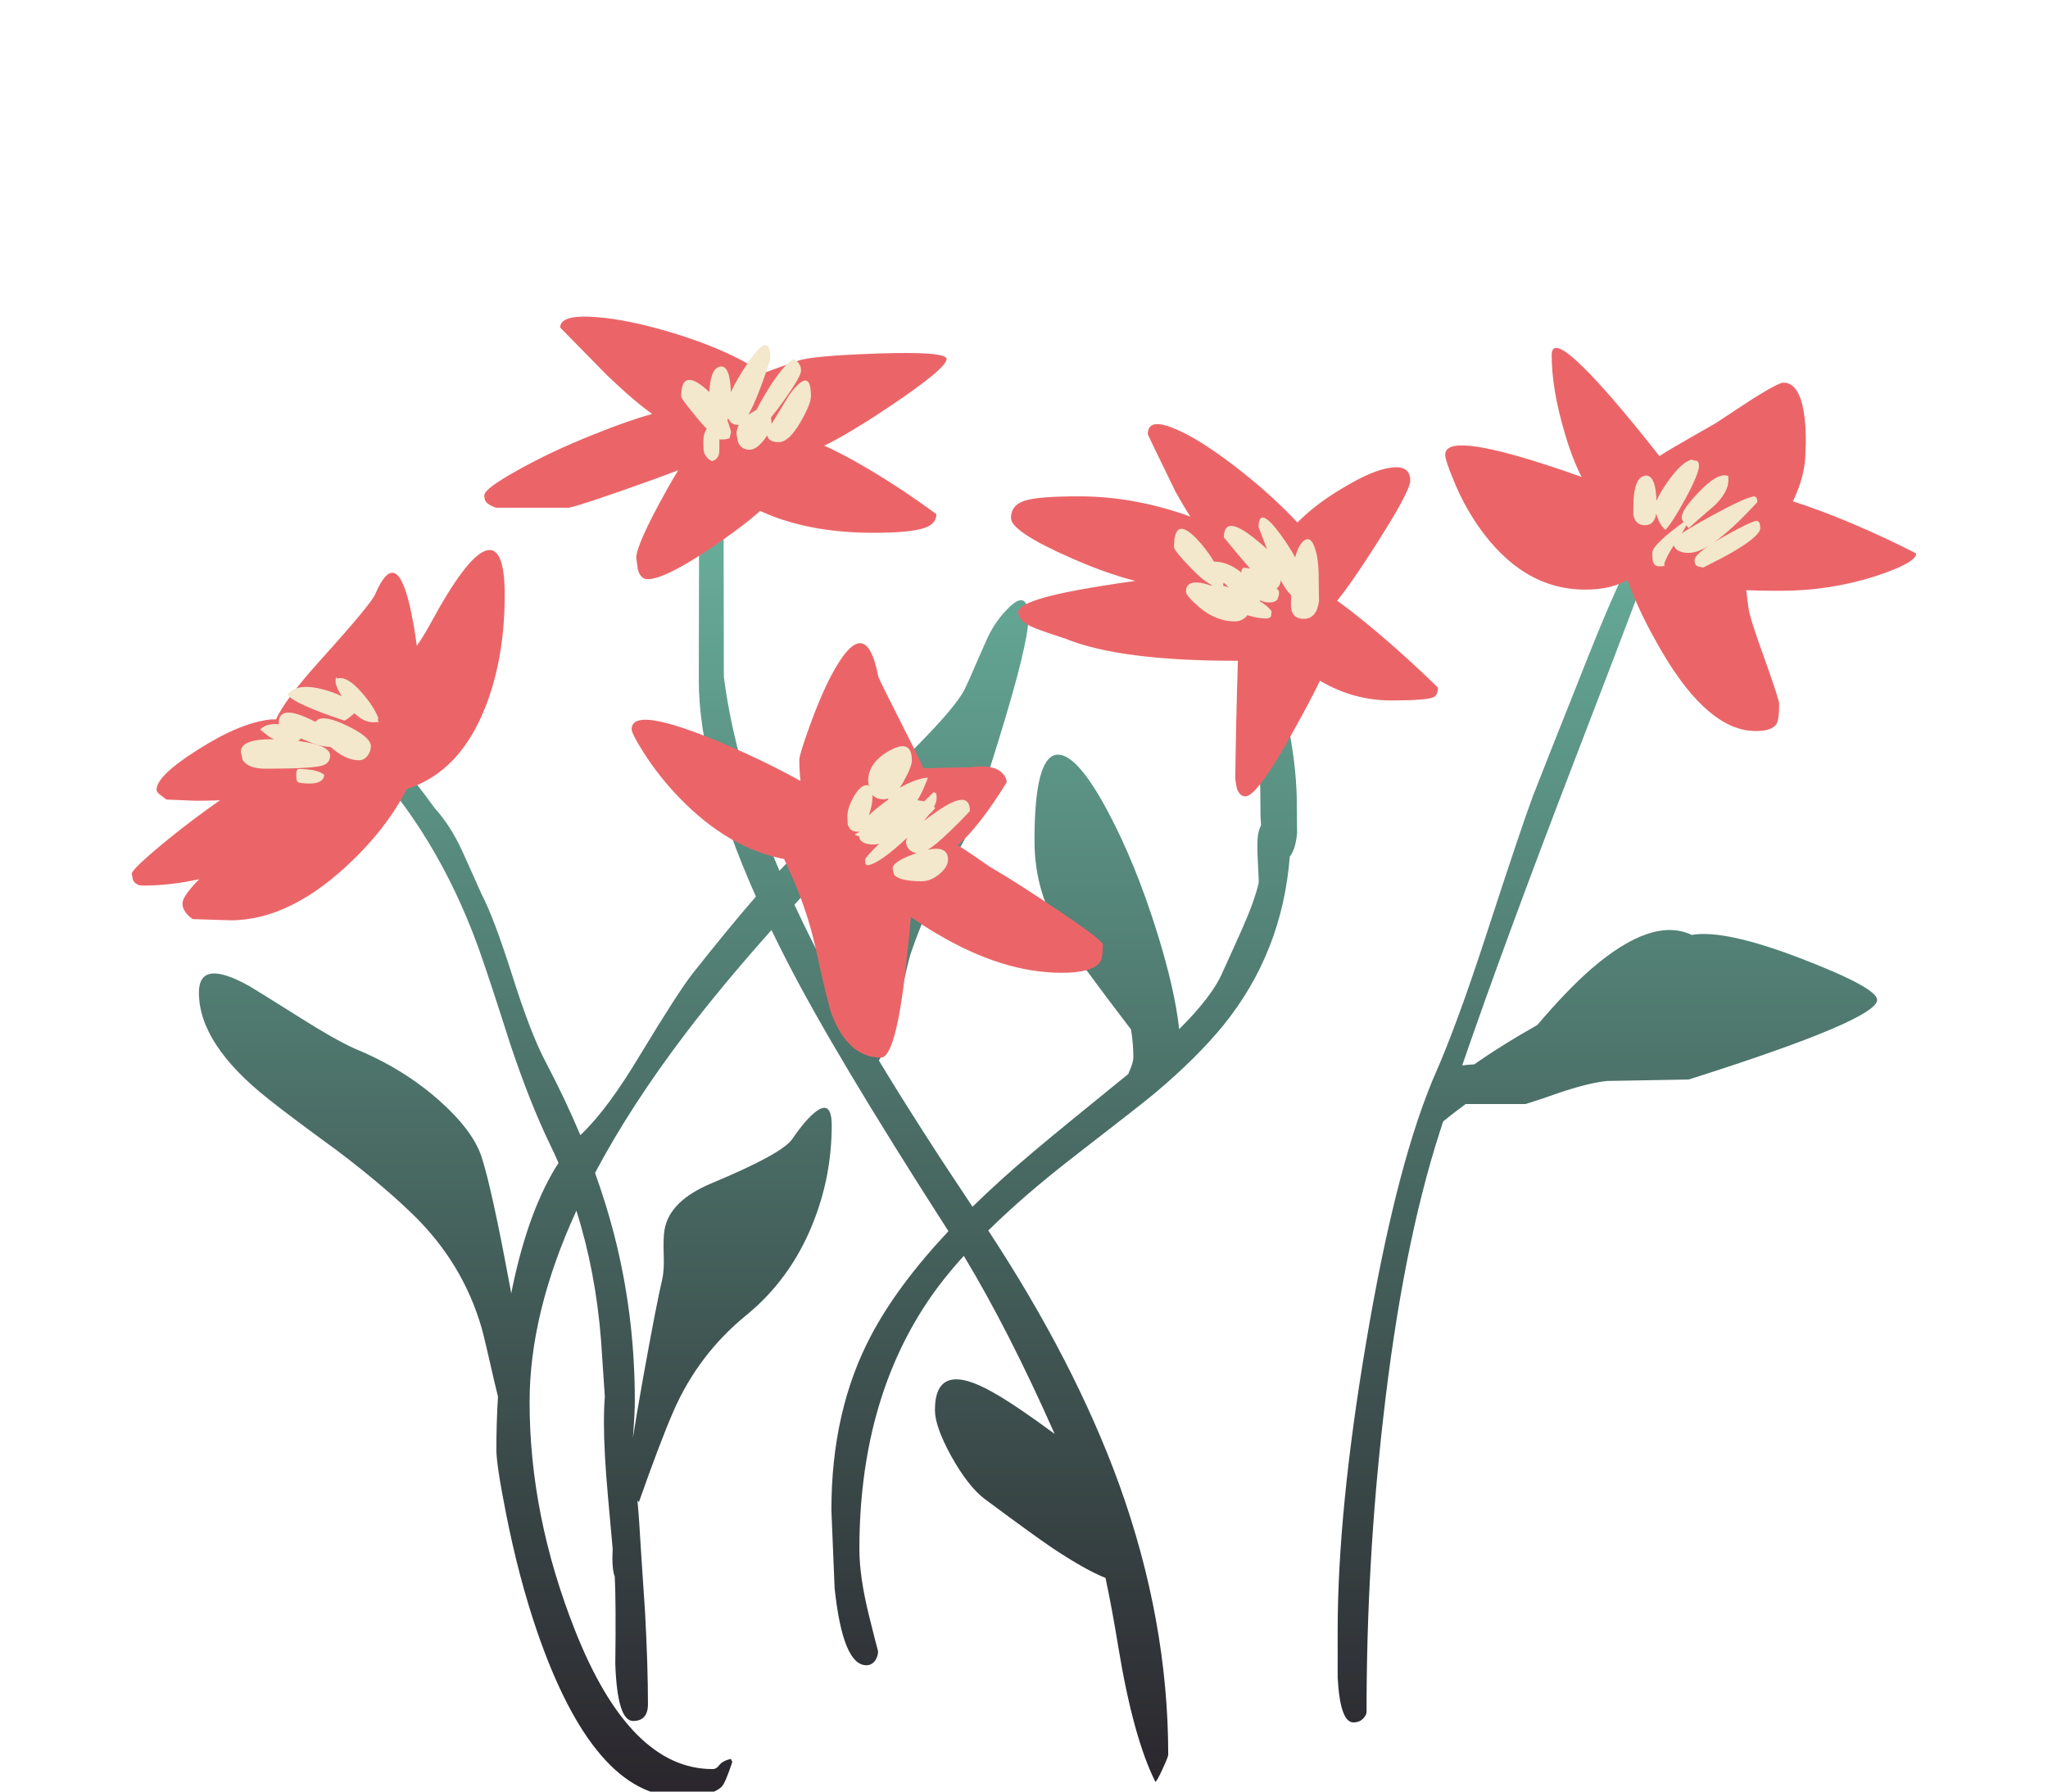
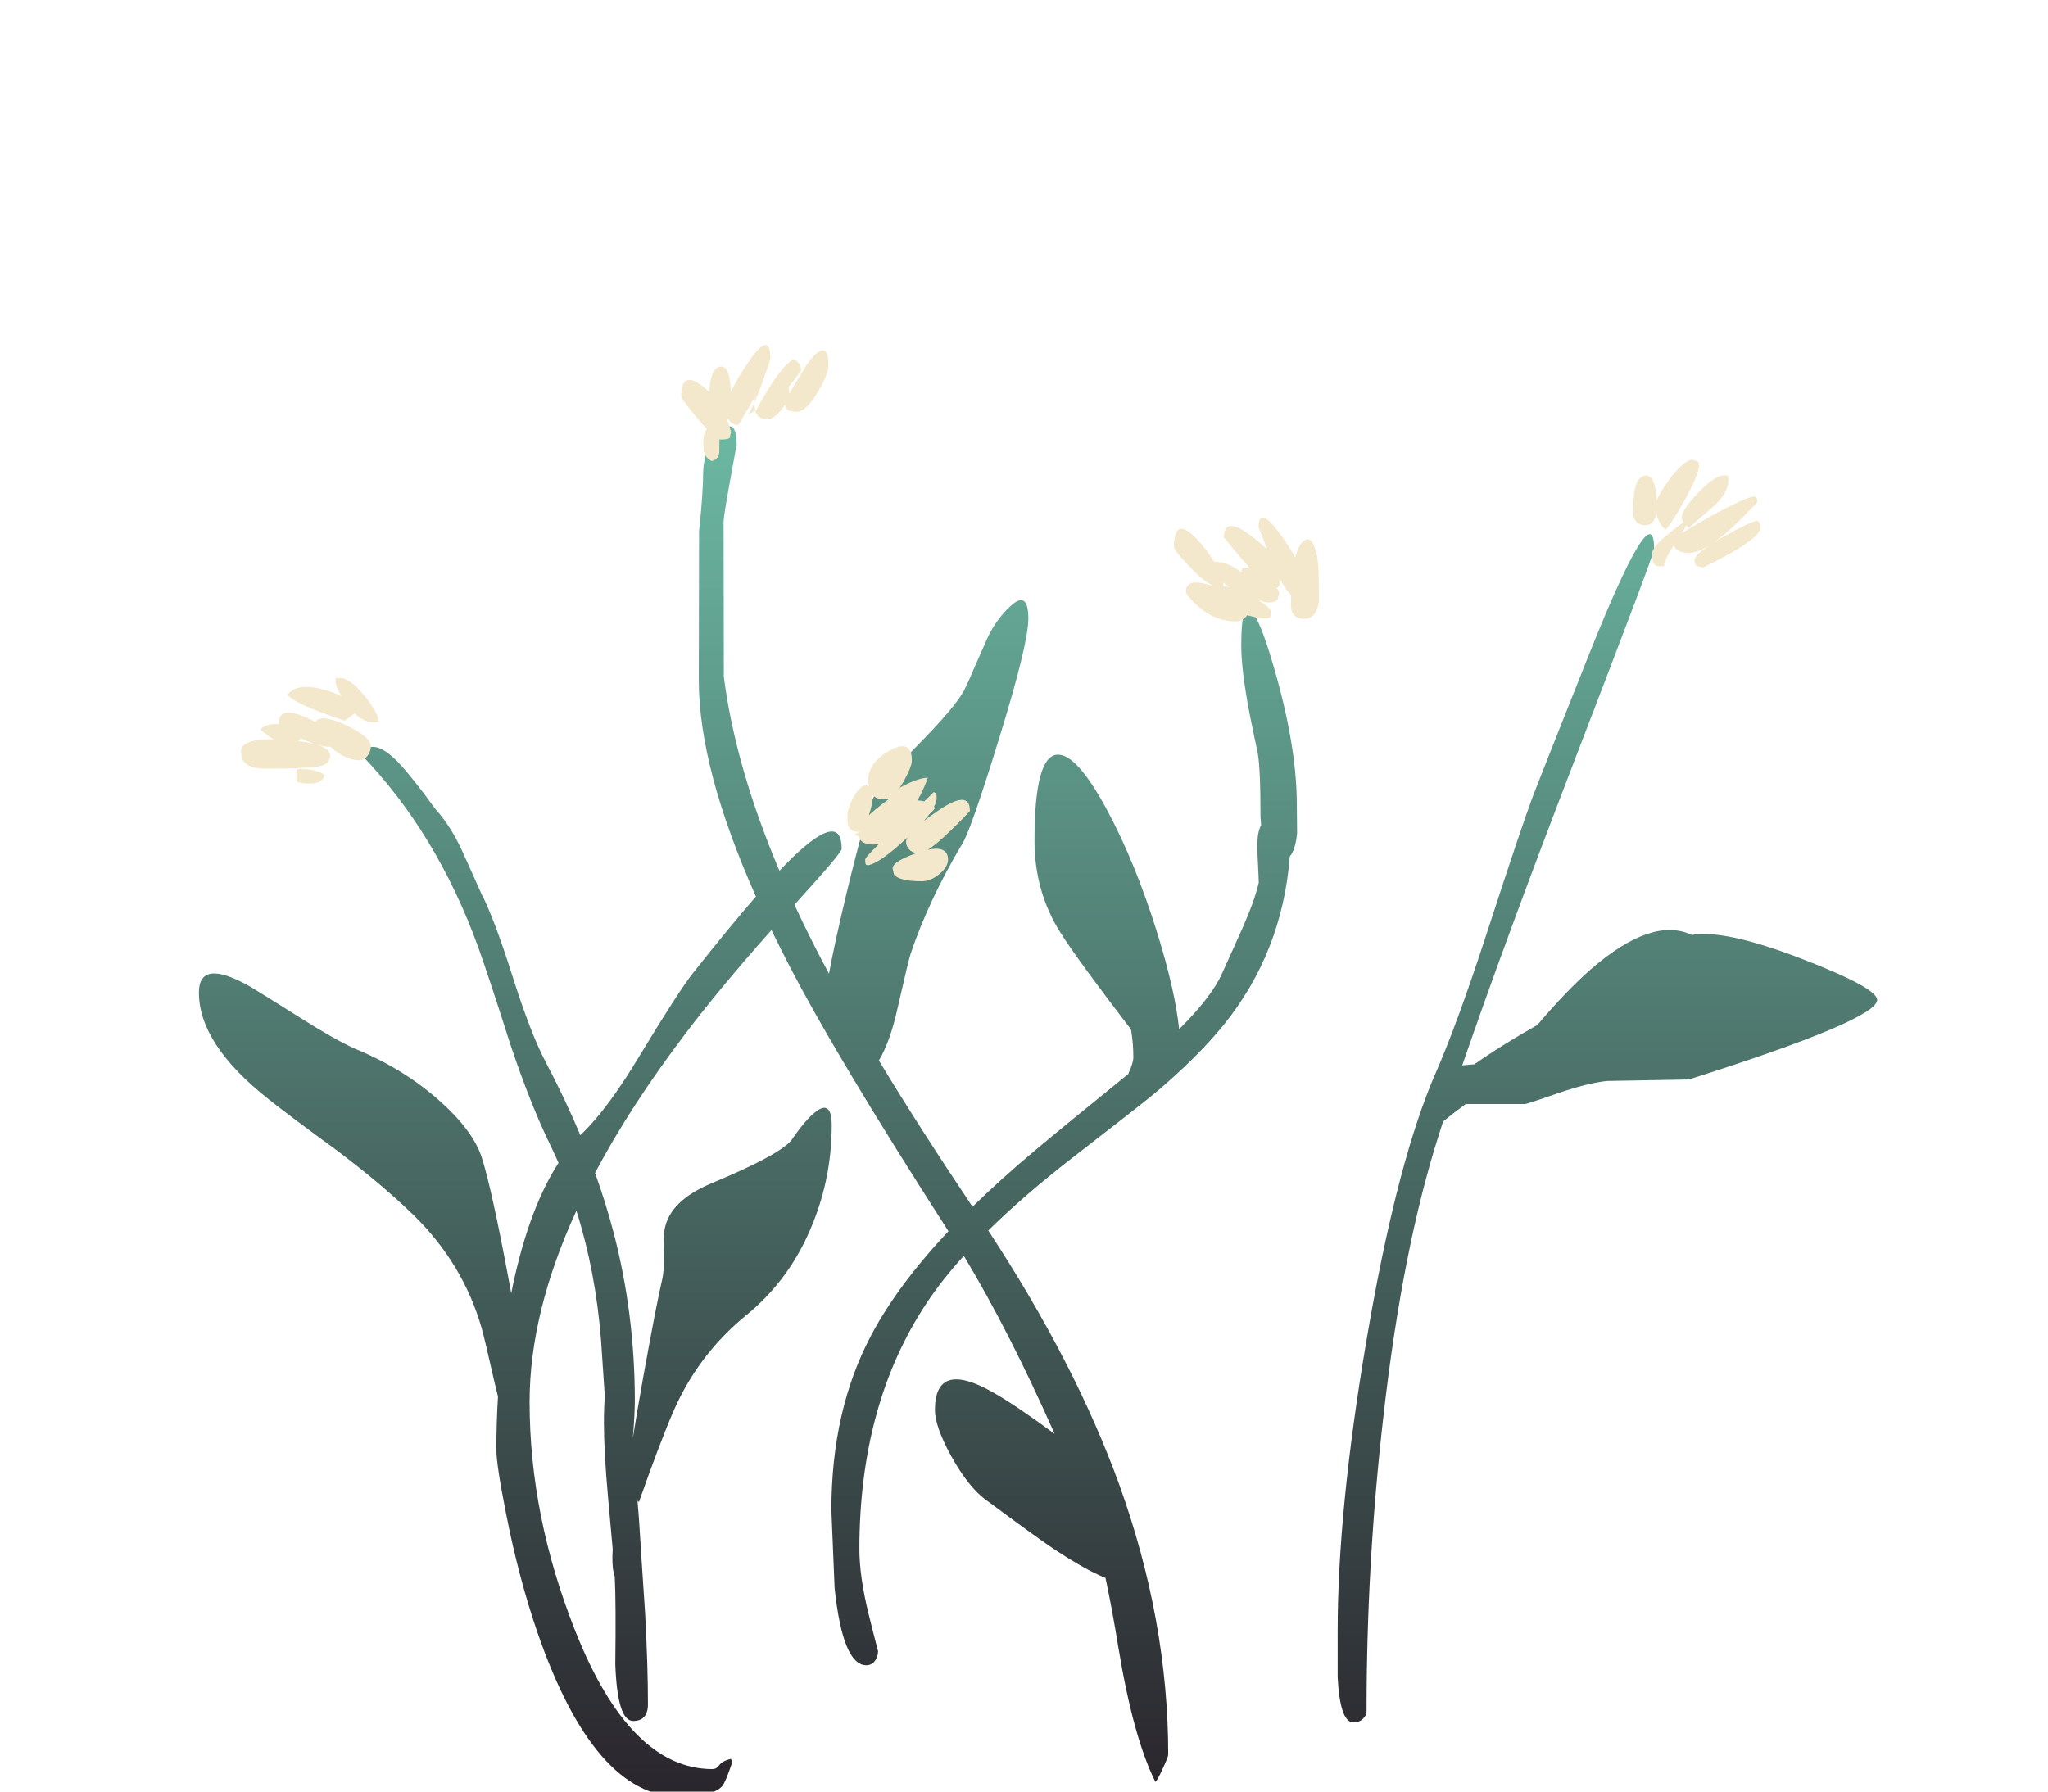
<svg xmlns="http://www.w3.org/2000/svg" version="1.1" x="0px" y="0px" width="104px" height="91px" viewBox="-6.69 -16.081 104 91" enable-background="new -6.69 -16.081 104 91" xml:space="preserve">
  <defs>
</defs>
  <linearGradient id="SVGID_1_" gradientUnits="userSpaceOnUse" x1="46.02" y1="75.181" x2="46.02" y2="5.573">
    <stop offset="0" style="stop-color:#2A252C" />
    <stop offset="1" style="stop-color:#6CB9A3" />
  </linearGradient>
  <path fill-rule="evenodd" clip-rule="evenodd" fill="url(#SVGID_1_)" d="M88.634,34.707c0,0.671-3.189,2.019-9.566,4.043  l-4.146,0.074c-0.563,0.059-1.278,0.227-2.146,0.503c-0.93,0.327-1.596,0.548-1.999,0.668h-3.037  c-0.448,0.329-0.83,0.626-1.146,0.887c-0.059,0.181-0.115,0.359-0.172,0.534c-1.264,3.919-2.222,8.767-2.872,14.542  c-0.563,4.917-0.845,9.889-0.845,14.912c0,0.101-0.05,0.204-0.147,0.312c-0.129,0.148-0.302,0.224-0.519,0.224  c-0.454,0-0.721-0.766-0.801-2.296c0-1.54,0-2.32,0-2.34c0-4.088,0.484-8.989,1.453-14.706c0.955-5.661,2.046-10.011,3.272-13.047  c0.071-0.179,0.146-0.354,0.222-0.526c0.005-0.012,0.01-0.023,0.015-0.036c0.73-1.659,1.584-3.989,2.563-6.99  c1.203-3.702,2-6.067,2.384-7.094c0.168-0.444,1.106-2.814,2.814-7.108c2.23-5.59,3.347-7.405,3.347-5.45  c0,0.157-1.333,3.696-3.999,10.619c-2.403,6.248-4.317,11.448-5.746,15.601c0.188-0.024,0.394-0.041,0.614-0.052  c0.428-0.303,0.904-0.619,1.43-0.947c0.607-0.381,1.197-0.73,1.771-1.052c1.003-1.184,1.919-2.135,2.747-2.857  c2.062-1.778,3.761-2.352,5.094-1.719c1.126-0.196,3.002,0.212,5.627,1.229C87.371,33.61,88.634,34.302,88.634,34.707z   M57.757,17.011c0.938,3.009,1.407,5.602,1.407,7.774c0,0.019,0.005,0.502,0.013,1.45c-0.052,0.563-0.175,0.957-0.369,1.186  c-0.254,3.245-1.373,6.1-3.361,8.56c-0.898,1.104-2.068,2.266-3.51,3.48c-0.514,0.425-1.857,1.476-4.027,3.154  c-1.712,1.323-3.184,2.592-4.414,3.806c2.932,4.464,5.149,8.764,6.649,12.899c1.659,4.61,2.489,9.187,2.489,13.729  c0,0.068-0.095,0.306-0.282,0.71c-0.188,0.416-0.313,0.638-0.37,0.666c-0.751-1.5-1.377-3.781-1.882-6.841  c-0.214-1.324-0.433-2.496-0.651-3.517c-0.676-0.269-1.559-0.766-2.65-1.489c-0.592-0.395-1.753-1.235-3.479-2.518  c-0.563-0.425-1.132-1.15-1.704-2.177c-0.553-1.008-0.829-1.787-0.829-2.34c0-1.719,0.982-2.02,2.948-0.903  c0.764,0.43,1.808,1.134,3.131,2.111c-1.542-3.484-3.079-6.499-4.612-9.044c-0.746,0.823-1.372,1.618-1.881,2.386  c-2.281,3.436-3.422,7.607-3.422,12.514c0,0.929,0.159,2.034,0.474,3.317c0.159,0.643,0.316,1.266,0.474,1.867  c0,0.147-0.038,0.29-0.118,0.429c-0.118,0.187-0.275,0.282-0.475,0.282c-0.799,0-1.336-1.304-1.613-3.912  c-0.108-2.624-0.164-3.947-0.164-3.967c0-3.377,0.672-6.334,2.016-8.872c0.89-1.689,2.199-3.453,3.925-5.294V46.45  c-3.87-6.021-6.611-10.607-8.22-13.758c-0.267-0.52-0.52-1.03-0.764-1.532c-1.697,1.905-3.15,3.655-4.361,5.249  c-1.861,2.451-3.394,4.813-4.598,7.086c0.364,1.015,0.679,2.02,0.939,3.015c0.723,2.764,1.082,5.618,1.082,8.56  c0,0.395-0.031,1.021-0.097,1.882c0.118-0.758,0.287-1.767,0.512-3.022c0.455-2.527,0.78-4.205,0.977-5.035  c0.069-0.297,0.095-0.72,0.074-1.273c-0.019-0.572-0.005-0.991,0.045-1.259c0.177-0.979,0.982-1.762,2.414-2.354  c2.359-0.986,3.714-1.729,4.058-2.221c0.475-0.691,0.883-1.165,1.23-1.421c0.521-0.386,0.785-0.148,0.785,0.71  c0,1.737-0.321,3.4-0.963,4.991c-0.752,1.886-1.887,3.445-3.407,4.68c-1.59,1.304-2.804,2.901-3.644,4.798  c-0.463,1.065-1.056,2.62-1.776,4.665c-0.026-0.021-0.051-0.044-0.074-0.066c0.038,0.419,0.067,0.791,0.089,1.117  c0.06,0.988,0.158,2.509,0.297,4.562c0.098,1.817,0.146,3.367,0.146,4.65c0,0.572-0.251,0.858-0.754,0.858  c-0.534,0-0.835-0.962-0.904-2.889c0.027-2.091,0.017-3.576-0.028-4.456c-0.08-0.184-0.12-0.505-0.12-0.964  c0.008-0.156,0.011-0.297,0.016-0.421c-0.055-0.623-0.134-1.498-0.237-2.629c-0.138-1.531-0.208-2.784-0.208-3.761  c0-0.564,0.016-1.015,0.046-1.349c-0.058-0.878-0.121-1.836-0.193-2.873c-0.183-2.323-0.599-4.515-1.252-6.575  c-1.584,3.451-2.376,6.689-2.376,9.715c0,3.851,0.77,7.721,2.311,11.61c1.855,4.689,4.182,7.036,6.976,7.036  c0.138,0,0.251-0.066,0.339-0.193c0.108-0.147,0.308-0.257,0.594-0.326l0.073,0.163c-0.237,0.71-0.415,1.126-0.532,1.243  c-0.347,0.346-1.057,0.519-2.134,0.519c-2.902,0-5.315-2.794-7.241-8.382c-0.632-1.846-1.16-3.851-1.584-6.013  c-0.327-1.649-0.489-2.725-0.489-3.229c0-0.913,0.026-1.813,0.082-2.702c-0.059-0.225-0.115-0.46-0.171-0.703  c-0.345-1.521-0.563-2.439-0.652-2.755c-0.632-2.203-1.791-4.128-3.48-5.776c-1.046-1.018-2.339-2.108-3.88-3.272  c-1.639-1.195-2.803-2.068-3.493-2.622c-2.342-1.855-3.512-3.652-3.512-5.391c0-1.184,0.865-1.288,2.592-0.312  c0.208,0.12,1.057,0.647,2.548,1.586c1.136,0.721,2.058,1.245,2.769,1.57c1.641,0.67,3.071,1.549,4.295,2.636  c1.126,0.998,1.843,1.95,2.148,2.857c0.346,1.066,0.813,3.193,1.406,6.383c0.034,0.19,0.069,0.376,0.104,0.556  c0.023-0.125,0.049-0.251,0.074-0.378c0.558-2.634,1.334-4.716,2.326-6.249c-0.135-0.306-0.273-0.606-0.416-0.903  c-0.682-1.403-1.357-3.105-2.028-5.109c-0.702-2.202-1.243-3.847-1.629-4.932c-1.412-3.891-3.402-7.163-5.968-9.818  c0.423-0.622,1.081-0.46,1.969,0.489c0.474,0.512,1.07,1.267,1.793,2.265c0.543,0.602,1.006,1.328,1.392,2.177  c0.217,0.476,0.543,1.199,0.978,2.178c0.415,0.789,0.938,2.177,1.569,4.162c0.622,1.964,1.184,3.42,1.689,4.368  c0.658,1.253,1.246,2.492,1.761,3.717c0.035-0.035,0.069-0.069,0.104-0.104c0.878-0.85,1.866-2.191,2.961-4.027  c1.304-2.153,2.188-3.521,2.652-4.104c1.23-1.555,2.297-2.851,3.197-3.888c-1.935-4.349-2.901-8.016-2.901-10.995l0.014-7.553  c0.14-1.333,0.207-2.326,0.207-2.978c0.021-0.869,0.311-1.564,0.874-2.088c0.554-0.522,0.829-0.286,0.829,0.711  c0-0.078-0.107,0.498-0.325,1.733c-0.227,1.224-0.34,1.944-0.34,2.16l0.013,7.851c0.391,3.043,1.331,6.326,2.823,9.849  c0.259-0.273,0.497-0.515,0.718-0.726c1.629-1.551,2.443-1.679,2.443-0.386c0,0.136-0.8,1.081-2.398,2.836  c0.301,0.656,0.623,1.32,0.963,1.991c0.244,0.487,0.509,0.99,0.791,1.512c0.168-0.936,0.461-2.282,0.881-4.043  c0.712-2.952,1.205-4.655,1.481-5.109c0.257-0.444,1.002-1.294,2.236-2.547c1.203-1.225,1.959-2.123,2.267-2.695  c0.147-0.298,0.345-0.736,0.591-1.319c0.288-0.66,0.485-1.109,0.594-1.347c0.286-0.612,0.67-1.146,1.154-1.601  c0.613-0.563,0.919-0.354,0.919,0.622c0,0.859-0.498,2.903-1.496,6.132c-0.928,3.012-1.54,4.769-1.836,5.271  c-1.154,1.937-2.04,3.817-2.651,5.643c-0.079,0.247-0.302,1.176-0.666,2.785c-0.248,1.109-0.562,1.983-0.94,2.621  c1.351,2.236,2.934,4.71,4.754,7.427c0.927-0.907,1.951-1.834,3.072-2.777c1.053-0.886,2.67-2.21,4.85-3.976  c0.002-0.017,0.004-0.034,0.009-0.052c0.156-0.336,0.236-0.598,0.236-0.785c0-0.469-0.039-0.94-0.118-1.414  c-1.826-2.386-3.015-4.017-3.569-4.896c-0.889-1.392-1.333-2.962-1.333-4.709c0-2.854,0.386-4.305,1.154-4.354  c0.663-0.04,1.512,0.907,2.549,2.844c0.957,1.786,1.807,3.875,2.547,6.264c0.593,1.916,0.958,3.529,1.096,4.836  c1.126-1.121,1.855-2.077,2.192-2.865c0.464-1.019,0.809-1.782,1.036-2.297c0.404-0.917,0.676-1.678,0.814-2.281  c0-0.127-0.015-0.482-0.045-1.064c-0.028-0.466-0.034-0.849-0.015-1.155c0.017-0.265,0.077-0.501,0.179-0.711  c-0.012-0.13-0.021-0.269-0.03-0.416c0-1.717-0.05-2.803-0.148-3.257c-0.274-1.294-0.458-2.212-0.548-2.754  c-0.187-1.097-0.281-2-0.281-2.711c0-1.383,0.147-1.979,0.443-1.793C57.036,15.059,57.362,15.766,57.757,17.011z" />
-   <path fill-rule="evenodd" clip-rule="evenodd" fill="#EB6568" d="M83.881,3.354c0.562,0,0.918,0.588,1.066,1.762  c0.069,0.583,0.083,1.176,0.044,1.777c0,0.672-0.156,1.383-0.475,2.134c-0.051,0.124-0.104,0.242-0.162,0.355  c0.459,0.145,0.968,0.321,1.526,0.533c1.578,0.602,3.158,1.308,4.738,2.117c0,0.316-0.691,0.7-2.073,1.155  c-1.551,0.494-3.154,0.741-4.814,0.741c-0.642,0-1.224-0.011-1.746-0.03c0.033,0.254,0.074,0.56,0.118,0.917  c0.04,0.327,0.315,1.196,0.829,2.607c0.485,1.362,0.727,2.112,0.727,2.251c0,0.534-0.046,0.869-0.133,1.007  c-0.148,0.248-0.5,0.371-1.053,0.371c-1.59,0-3.163-1.317-4.724-3.955c-0.774-1.306-1.372-2.544-1.799-3.716  c-0.563,0.325-1.276,0.487-2.141,0.487c-2.143,0-3.964-1.091-5.465-3.273c-0.493-0.72-0.909-1.5-1.243-2.339  c-0.268-0.643-0.401-1.058-0.401-1.244c0-0.76,1.694-0.593,5.081,0.504c0.591,0.188,1.204,0.397,1.843,0.629  c-0.313-0.609-0.598-1.347-0.851-2.214c-0.446-1.502-0.667-2.823-0.667-3.969c0-1.037,1.373,0.108,4.118,3.436  c0.449,0.549,0.902,1.112,1.354,1.688c0.194-0.127,0.418-0.266,0.674-0.415c0.554-0.326,1.274-0.74,2.163-1.244  c0.227-0.147,0.834-0.548,1.82-1.198C83.155,3.646,83.704,3.354,83.881,3.354z M63.888,7.679c0.691-0.109,1.037,0.109,1.037,0.652  c0,0.385-0.687,1.633-2.059,3.747c-0.665,1.029-1.215,1.814-1.651,2.354c0.409,0.294,0.87,0.649,1.385,1.066  c1.244,1.017,2.487,2.132,3.731,3.346c0,0.276-0.088,0.445-0.266,0.505c-0.268,0.098-0.968,0.148-2.104,0.148  c-1.264,0-2.447-0.321-3.555-0.963c-0.021-0.013-0.042-0.025-0.064-0.038c-0.304,0.627-0.726,1.429-1.268,2.407  c-1.272,2.311-2.112,3.466-2.517,3.466c-0.208,0-0.355-0.144-0.444-0.431c-0.05-0.276-0.075-0.419-0.075-0.429  c0-0.307,0.016-1.21,0.045-2.711c0.03-1.313,0.06-2.42,0.089-3.317c-0.042,0-0.089,0-0.134,0c-3.898,0-6.763-0.369-8.589-1.109  c-0.73-0.237-1.258-0.42-1.584-0.549c-0.563-0.227-0.845-0.497-0.845-0.813c0-0.435,1.388-0.875,4.161-1.319  c0.612-0.1,1.207-0.188,1.785-0.266c-0.964-0.244-2.011-0.614-3.147-1.111c-2.112-0.918-3.17-1.614-3.17-2.088  c0-0.444,0.248-0.74,0.741-0.889c0.464-0.139,1.373-0.207,2.725-0.207c1.857,0,3.732,0.34,5.628,1.021l0.015,0.009  c-0.235-0.362-0.487-0.786-0.755-1.267c-0.938-1.927-1.407-2.898-1.407-2.919c0-0.572,0.454-0.666,1.364-0.28  c0.798,0.325,1.807,0.952,3.02,1.881c1.155,0.889,2.157,1.777,3.007,2.666c0.071,0.073,0.14,0.145,0.207,0.215  c0.056-0.056,0.115-0.112,0.178-0.171c0.631-0.603,1.388-1.155,2.265-1.659C62.545,8.085,63.296,7.769,63.888,7.679z M35.165,6.554  c0.45,0.204,0.955,0.46,1.519,0.771c1.391,0.78,2.784,1.684,4.176,2.71c0,0.326-0.196,0.558-0.592,0.695  c-0.475,0.168-1.339,0.252-2.593,0.252c-2.003,0-3.751-0.297-5.243-0.888c-0.179-0.072-0.353-0.147-0.519-0.223  c-0.425,0.377-0.919,0.766-1.479,1.17c-2.123,1.53-3.535,2.296-4.235,2.296c-0.248,0-0.415-0.173-0.504-0.519  c-0.05-0.356-0.074-0.544-0.074-0.563c0-0.443,0.498-1.564,1.496-3.36c0.219-0.398,0.43-0.762,0.636-1.09  c-0.365,0.139-0.77,0.291-1.214,0.452c-2.389,0.858-3.835,1.343-4.339,1.451h-3.702c-0.257-0.088-0.43-0.192-0.518-0.312  c-0.051-0.077-0.076-0.187-0.076-0.325c0-0.217,0.569-0.643,1.704-1.273c1.126-0.633,2.395-1.229,3.806-1.793  c1.174-0.475,2.178-0.829,3.015-1.064c-0.577-0.399-1.341-1.051-2.288-1.956l-2.384-2.429c0-0.444,0.597-0.622,1.792-0.533  c1.104,0.078,2.424,0.351,3.953,0.814c1.58,0.484,2.893,1.031,3.938,1.645c0.235,0.134,0.444,0.264,0.63,0.393  c0.366-0.141,0.95-0.351,1.756-0.629c0.444-0.168,1.792-0.292,4.042-0.37c2.341-0.079,3.511,0.013,3.511,0.28  c0,0.316-0.988,1.136-2.963,2.458C37.044,5.529,35.961,6.175,35.165,6.554z M39.631,21.749c0.216,0.43,0.409,0.83,0.577,1.198  c0.626-0.023,1.436-0.042,2.429-0.06c0.739-0.108,1.264-0.008,1.569,0.298c0.147,0.147,0.222,0.306,0.222,0.474  c-0.942,1.526-1.771,2.59-2.487,3.185c0.507,0.321,1.039,0.683,1.6,1.081c1.047,0.61,2.234,1.372,3.569,2.28  c1.47,0.986,2.205,1.55,2.205,1.688c0,0.474-0.053,0.779-0.162,0.918c-0.276,0.346-0.917,0.519-1.926,0.519  c-2.014,0-4.136-0.667-6.367-2c-0.471-0.275-0.901-0.557-1.296-0.844c-0.06,0.727-0.143,1.555-0.244,2.487  c-0.346,3.11-0.771,4.665-1.274,4.665c-1.096,0-1.925-0.72-2.487-2.162c-0.149-0.396-0.43-1.55-0.844-3.466  c-0.287-1.274-0.721-2.551-1.304-3.836c-0.106-0.231-0.2-0.438-0.282-0.621c-1.893-0.367-3.658-1.399-5.302-3.096  c-0.69-0.711-1.298-1.475-1.821-2.294c-0.414-0.653-0.621-1.053-0.621-1.2c0-0.928,1.916-0.528,5.746,1.2  c1.034,0.472,1.978,0.946,2.828,1.421c-0.04-0.384-0.059-0.738-0.059-1.067c0-0.167,0.162-0.705,0.488-1.613  c0.375-1.057,0.755-1.95,1.139-2.681c1.167-2.202,1.961-2.178,2.386,0.074C37.952,18.416,38.524,19.565,39.631,21.749z M18.94,14.15  c0,2.094-0.32,3.97-0.961,5.628c-0.868,2.242-2.21,3.649-4.029,4.222c-0.129,0.292-0.327,0.643-0.592,1.051  c-0.543,0.839-1.221,1.658-2.029,2.459c-2.133,2.102-4.235,3.154-6.309,3.154l-1.926-0.061c-0.346-0.245-0.518-0.513-0.518-0.8  c0-0.244,0.284-0.654,0.852-1.228c-0.971,0.216-1.922,0.325-2.851,0.325c-0.259,0-0.431-0.099-0.52-0.297  C0.019,28.408,0,28.304,0,28.295c0-0.158,0.642-0.762,1.925-1.808c0.854-0.69,1.706-1.328,2.555-1.919  c-0.385,0.016-0.797,0.023-1.236,0.023l-1.48-0.06c-0.228-0.178-0.347-0.266-0.357-0.266c-0.098-0.089-0.147-0.168-0.147-0.237  c0-0.474,0.708-1.154,2.118-2.043c1.442-0.919,2.682-1.427,3.718-1.527h0.229c0.293-0.657,1.035-1.649,2.229-2.977  c1.737-1.924,2.676-3.055,2.814-3.391c0.74-1.718,1.352-1.386,1.835,0.992c0.106,0.511,0.198,1.059,0.273,1.645  c0.267-0.393,0.5-0.777,0.704-1.156c1.226-2.26,2.162-3.489,2.813-3.688C18.624,11.697,18.94,12.453,18.94,14.15z" />
-   <path fill-rule="evenodd" clip-rule="evenodd" fill="#F3E8CC" d="M82.638,10.447c0.039,0.051,0.06,0.148,0.06,0.298  c0,0.256-0.45,0.651-1.35,1.185c-0.375,0.218-0.888,0.489-1.54,0.814c-0.147-0.02-0.251-0.044-0.311-0.074  c-0.089-0.04-0.134-0.139-0.134-0.296c0-0.169,0.237-0.41,0.712-0.727c-0.396,0.237-0.731,0.356-1.008,0.356  c-0.306,0-0.527-0.074-0.666-0.223c-0.044-0.048-0.076-0.1-0.097-0.156c-0.264,0.403-0.428,0.727-0.495,0.972  c0.098,0.059,0.023,0.088-0.223,0.088c-0.168,0-0.277-0.068-0.326-0.207c-0.031-0.079-0.045-0.237-0.045-0.474  c0-0.272,0.529-0.794,1.585-1.563c-0.06-0.091-0.089-0.173-0.089-0.244c0-0.257,0.292-0.687,0.874-1.288  c0.613-0.643,1.086-0.919,1.422-0.829h0.045c0.019,0,0.029,0.073,0.029,0.221c0,0.405-0.231,0.835-0.696,1.288  c-0.602,0.514-1.042,0.898-1.318,1.156c-0.046-0.052-0.088-0.098-0.126-0.141c-0.061,0.124-0.136,0.259-0.229,0.406  c0.309-0.209,0.777-0.485,1.407-0.829c1.215-0.671,1.976-1.021,2.28-1.051l0.074,0.044c0.05,0.021,0.074,0.104,0.074,0.252  c-0.867,0.943-1.607,1.63-2.222,2.059c0.162-0.104,0.345-0.213,0.549-0.327c0.967-0.541,1.529-0.803,1.688-0.783  C82.563,10.384,82.588,10.409,82.638,10.447z M60.053,11.677c0.147,0.367,0.222,0.909,0.222,1.631c0,0.098,0.005,0.479,0.015,1.14  c-0.078,0.601-0.335,0.903-0.771,0.903c-0.295,0-0.492-0.114-0.591-0.34c-0.04-0.099-0.06-0.232-0.06-0.4  c0-0.164,0.002-0.321,0.007-0.475c-0.153-0.121-0.331-0.37-0.532-0.747c-0.003,0.047-0.006,0.079-0.008,0.095  c-0.03,0.147-0.094,0.252-0.192,0.313c0.04,0.052,0.08,0.104,0.118,0.161c0,0.14-0.01,0.228-0.029,0.268  c-0.03,0.039-0.045,0.089-0.045,0.146l-0.104,0.075c-0.079,0.05-0.192,0.073-0.342,0.073c-0.146,0-0.287-0.036-0.429-0.109v0.006  c-0.01,0.013-0.019,0.024-0.029,0.038c0.301,0.183,0.503,0.357,0.607,0.525c-0.021,0.049-0.03,0.124-0.03,0.222  c-0.031,0.09-0.119,0.133-0.266,0.133c-0.244,0-0.563-0.057-0.949-0.169c-0.036,0.064-0.092,0.121-0.163,0.169  c-0.139,0.101-0.285,0.149-0.444,0.149c-0.651,0-1.263-0.242-1.836-0.727c-0.444-0.386-0.666-0.646-0.666-0.784  c0-0.494,0.425-0.598,1.273-0.312c0.021-0.006,0.04-0.011,0.061-0.014c-0.293-0.134-0.658-0.431-1.098-0.89  c-0.563-0.582-0.844-0.934-0.844-1.051c0-1.058,0.371-1.21,1.11-0.46c0.366,0.382,0.672,0.783,0.919,1.2  c0.479,0.001,0.943,0.186,1.392,0.555c0.003-0.086,0.007-0.133,0.016-0.14c0.019-0.021,0.04-0.056,0.059-0.104  c0.124,0.002,0.248,0.017,0.37,0.044c-0.361-0.408-0.805-0.937-1.333-1.584c0-0.771,0.484-0.779,1.452-0.029  c0.291,0.228,0.538,0.436,0.74,0.622l-0.43-1.111c0-0.77,0.376-0.641,1.126,0.386c0.308,0.426,0.551,0.809,0.733,1.147  c0.116-0.458,0.281-0.752,0.496-0.882C59.767,11.233,59.925,11.342,60.053,11.677z M79.468,7.324  c0.079,0.029,0.118,0.118,0.118,0.267c0,0.257-0.231,0.813-0.694,1.673c-0.446,0.81-0.781,1.332-1.009,1.569  c-0.178-0.148-0.315-0.364-0.415-0.651c-0.021-0.063-0.038-0.122-0.052-0.178c-0.063,0.396-0.254,0.592-0.569,0.592  c-0.325,0-0.524-0.172-0.592-0.518V9.663c0-0.996,0.197-1.524,0.592-1.583c0.356-0.054,0.552,0.372,0.583,1.281  c0.098-0.255,0.293-0.588,0.586-1c0.465-0.651,0.865-1.019,1.2-1.097C79.275,7.295,79.357,7.313,79.468,7.324z M55.432,13.662  l-0.007,0.015c0.088,0.019,0.181,0.043,0.282,0.075c-0.038-0.034-0.074-0.069-0.113-0.104c-0.052-0.05-0.101-0.097-0.147-0.142  C55.427,13.553,55.423,13.604,55.432,13.662z M39.187,23.63c-0.064,0.109-0.129,0.211-0.193,0.303  c0.073-0.042,0.152-0.084,0.236-0.126c0.514-0.256,0.915-0.385,1.2-0.385c-0.129,0.345-0.257,0.642-0.386,0.889  c-0.049,0.097-0.101,0.183-0.154,0.258c0.128,0.009,0.246,0.025,0.354,0.052c0.23-0.22,0.391-0.377,0.481-0.473  c0.03,0.03,0.064,0.044,0.104,0.044c0.03,0.03,0.045,0.119,0.045,0.267c0,0.125-0.045,0.271-0.133,0.437  c0.021,0.023,0.039,0.046,0.059,0.068c-0.095,0.119-0.195,0.227-0.303,0.318c-0.081,0.104-0.172,0.215-0.273,0.332  c0.207-0.159,0.448-0.332,0.725-0.518c1.076-0.741,1.614-0.736,1.614,0.015c-0.315,0.346-0.661,0.695-1.037,1.051  c-0.449,0.438-0.813,0.743-1.096,0.918c0.681-0.145,1.022,0.025,1.022,0.505c0,0.236-0.143,0.479-0.43,0.724  c-0.297,0.248-0.598,0.372-0.904,0.372c-0.74,0-1.208-0.109-1.406-0.327c-0.049-0.206-0.074-0.314-0.074-0.325  c0-0.237,0.405-0.497,1.214-0.777c-0.162-0.023-0.296-0.095-0.399-0.215c-0.088-0.118-0.133-0.231-0.133-0.34  c0-0.07,0.022-0.148,0.066-0.237c-0.936,0.879-1.604,1.348-2.006,1.407c-0.05-0.011-0.079-0.02-0.09-0.03  c-0.029-0.02-0.046-0.103-0.046-0.251c0-0.08,0.241-0.352,0.72-0.814c-0.099,0.029-0.195,0.043-0.289,0.043  c-0.396,0-0.637-0.109-0.726-0.325c-0.001-0.031-0.003-0.061-0.007-0.088c-0.121-0.03-0.197-0.063-0.229-0.105  c0.075-0.033,0.148-0.07,0.222-0.11c0.002-0.013,0.002-0.025,0-0.036c-0.024,0.01-0.049,0.014-0.073,0.014  c-0.266,0-0.435-0.128-0.505-0.385c-0.01-0.257-0.015-0.395-0.015-0.415c0-0.266,0.104-0.586,0.312-0.962  c0.237-0.426,0.479-0.627,0.727-0.607c0.02,0.026,0.039,0.052,0.059,0.074c-0.031-0.172-0.046-0.268-0.046-0.281  c0-0.631,0.371-1.149,1.112-1.556c0.74-0.404,1.11-0.231,1.11,0.519C39.615,22.755,39.474,23.114,39.187,23.63z M38.415,24.532  c0-0.014,0-0.028,0-0.043v-0.017c-0.074,0.03-0.148,0.046-0.223,0.046c-0.248,0-0.441-0.074-0.576-0.223c0,0.033,0,0.067,0,0.104  c0,0.27-0.062,0.581-0.186,0.933c0.221-0.212,0.515-0.454,0.883-0.726C38.347,24.579,38.382,24.556,38.415,24.532z M33.988,2.747  c0,0.198-0.296,0.711-0.89,1.541c-0.241,0.338-0.454,0.617-0.637,0.837c0.018,0.095,0.026,0.208,0.029,0.334  c0.183-0.306,0.479-0.795,0.89-1.468c0.74-1.007,1.11-0.992,1.11,0.045c0,0.267-0.173,0.701-0.519,1.304  c-0.396,0.69-0.765,1.036-1.11,1.036c-0.306,0-0.494-0.084-0.563-0.251c-0.009-0.02-0.018-0.051-0.021-0.098  c-0.041,0.063-0.089,0.13-0.142,0.201c-0.268,0.355-0.519,0.532-0.756,0.532c-0.286,0-0.484-0.128-0.591-0.385  c-0.051-0.258-0.076-0.395-0.076-0.415c0-0.161,0.041-0.319,0.119-0.467C30.817,5.5,30.804,5.502,30.79,5.502  c-0.245,0-0.413-0.116-0.505-0.348c-0.013,0.04-0.023,0.079-0.037,0.118c0.071,0.187,0.133,0.38,0.186,0.586l-0.075,0.311  c-0.059,0.049-0.212,0.074-0.457,0.074c-0.021,0-0.039-0.004-0.061-0.008c0,0.044,0,0.091,0,0.141c0,0.336-0.004,0.528-0.016,0.578  c-0.038,0.207-0.162,0.335-0.368,0.386c-0.208-0.101-0.341-0.258-0.401-0.476c-0.02-0.08-0.029-0.24-0.029-0.488  c0-0.315,0.061-0.538,0.178-0.666c-0.137-0.142-0.289-0.314-0.459-0.519c-0.563-0.672-0.844-1.052-0.844-1.141  c0-0.898,0.359-1.071,1.08-0.519c0.123,0.095,0.239,0.196,0.35,0.305c0.035-0.812,0.22-1.243,0.554-1.297  c0.33-0.053,0.51,0.378,0.54,1.297c0.186-0.417,0.483-0.927,0.896-1.533c0.74-1.096,1.11-1.146,1.11-0.148  c-0.438,1.36-0.814,2.307-1.125,2.837c0.09-0.063,0.188-0.126,0.296-0.186c0.037-0.021,0.074-0.038,0.112-0.052  c0.121-0.241,0.292-0.546,0.511-0.911c0.563-0.929,1.021-1.485,1.377-1.674C33.86,2.279,33.988,2.472,33.988,2.747z M6.517,20.978  c0.2-0.22,0.524-0.312,0.969-0.273c-0.014-0.022-0.021-0.045-0.021-0.066c0-0.573,0.44-0.676,1.316-0.312  c0.2,0.084,0.384,0.171,0.549,0.26c0.176-0.267,0.63-0.239,1.363,0.081c0.967,0.434,1.451,0.819,1.451,1.156  c0,0.166-0.055,0.325-0.163,0.474c-0.117,0.157-0.266,0.237-0.444,0.237c-0.457,0-0.94-0.229-1.451-0.682c-0.011,0-0.021,0-0.029,0  c-0.369,0-0.862-0.146-1.481-0.438c-0.016,0.042-0.03,0.069-0.044,0.082c-0.022,0.022-0.048,0.042-0.081,0.059  c1.079,0.136,1.622,0.382,1.622,0.741c0,0.266-0.145,0.439-0.432,0.518c-0.402,0.1-1.352,0.148-2.842,0.148  c-0.593,0-0.982-0.148-1.17-0.445l-0.089-0.414c0-0.443,0.563-0.654,1.688-0.637c-0.085-0.037-0.168-0.081-0.251-0.133  C6.698,21.116,6.546,20.997,6.517,20.978z M9.817,18.964c0.335,0.092,0.616,0.201,0.846,0.326c-0.208-0.344-0.311-0.59-0.311-0.741  c0-0.157,0.014-0.23,0.043-0.222c0.01,0.009,0.021,0.03,0.029,0.06c0.326-0.108,0.741,0.123,1.245,0.696  c0.414,0.474,0.696,0.902,0.845,1.288L12.5,20.533c0.098,0.05,0.023,0.074-0.224,0.074c-0.33,0-0.65-0.151-0.963-0.459  c-0.299,0.247-0.471,0.371-0.518,0.371c-1.718-0.573-2.681-1.012-2.887-1.319C8.234,18.776,8.87,18.697,9.817,18.964z M9.019,23.718  c-0.158,0-0.301-0.01-0.431-0.029l-0.162-0.045c0-0.01-0.009-0.029-0.03-0.059c-0.028-0.039-0.043-0.134-0.043-0.282  c0-0.138,0.005-0.212,0.015-0.222c0.02-0.02,0.04-0.054,0.059-0.104c0.662,0,1.11,0.099,1.347,0.296  C9.754,23.569,9.503,23.718,9.019,23.718z" />
+   <path fill-rule="evenodd" clip-rule="evenodd" fill="#F3E8CC" d="M82.638,10.447c0.039,0.051,0.06,0.148,0.06,0.298  c0,0.256-0.45,0.651-1.35,1.185c-0.375,0.218-0.888,0.489-1.54,0.814c-0.147-0.02-0.251-0.044-0.311-0.074  c-0.089-0.04-0.134-0.139-0.134-0.296c0-0.169,0.237-0.41,0.712-0.727c-0.396,0.237-0.731,0.356-1.008,0.356  c-0.306,0-0.527-0.074-0.666-0.223c-0.044-0.048-0.076-0.1-0.097-0.156c-0.264,0.403-0.428,0.727-0.495,0.972  c0.098,0.059,0.023,0.088-0.223,0.088c-0.168,0-0.277-0.068-0.326-0.207c-0.031-0.079-0.045-0.237-0.045-0.474  c0-0.272,0.529-0.794,1.585-1.563c-0.06-0.091-0.089-0.173-0.089-0.244c0-0.257,0.292-0.687,0.874-1.288  c0.613-0.643,1.086-0.919,1.422-0.829h0.045c0.019,0,0.029,0.073,0.029,0.221c0,0.405-0.231,0.835-0.696,1.288  c-0.602,0.514-1.042,0.898-1.318,1.156c-0.046-0.052-0.088-0.098-0.126-0.141c-0.061,0.124-0.136,0.259-0.229,0.406  c0.309-0.209,0.777-0.485,1.407-0.829c1.215-0.671,1.976-1.021,2.28-1.051l0.074,0.044c0.05,0.021,0.074,0.104,0.074,0.252  c-0.867,0.943-1.607,1.63-2.222,2.059c0.162-0.104,0.345-0.213,0.549-0.327c0.967-0.541,1.529-0.803,1.688-0.783  C82.563,10.384,82.588,10.409,82.638,10.447z M60.053,11.677c0.147,0.367,0.222,0.909,0.222,1.631c0,0.098,0.005,0.479,0.015,1.14  c-0.078,0.601-0.335,0.903-0.771,0.903c-0.295,0-0.492-0.114-0.591-0.34c-0.04-0.099-0.06-0.232-0.06-0.4  c0-0.164,0.002-0.321,0.007-0.475c-0.153-0.121-0.331-0.37-0.532-0.747c-0.003,0.047-0.006,0.079-0.008,0.095  c-0.03,0.147-0.094,0.252-0.192,0.313c0.04,0.052,0.08,0.104,0.118,0.161c0,0.14-0.01,0.228-0.029,0.268  c-0.03,0.039-0.045,0.089-0.045,0.146l-0.104,0.075c-0.079,0.05-0.192,0.073-0.342,0.073c-0.146,0-0.287-0.036-0.429-0.109v0.006  c-0.01,0.013-0.019,0.024-0.029,0.038c0.301,0.183,0.503,0.357,0.607,0.525c-0.021,0.049-0.03,0.124-0.03,0.222  c-0.031,0.09-0.119,0.133-0.266,0.133c-0.244,0-0.563-0.057-0.949-0.169c-0.036,0.064-0.092,0.121-0.163,0.169  c-0.139,0.101-0.285,0.149-0.444,0.149c-0.651,0-1.263-0.242-1.836-0.727c-0.444-0.386-0.666-0.646-0.666-0.784  c0-0.494,0.425-0.598,1.273-0.312c0.021-0.006,0.04-0.011,0.061-0.014c-0.293-0.134-0.658-0.431-1.098-0.89  c-0.563-0.582-0.844-0.934-0.844-1.051c0-1.058,0.371-1.21,1.11-0.46c0.366,0.382,0.672,0.783,0.919,1.2  c0.479,0.001,0.943,0.186,1.392,0.555c0.003-0.086,0.007-0.133,0.016-0.14c0.019-0.021,0.04-0.056,0.059-0.104  c0.124,0.002,0.248,0.017,0.37,0.044c-0.361-0.408-0.805-0.937-1.333-1.584c0-0.771,0.484-0.779,1.452-0.029  c0.291,0.228,0.538,0.436,0.74,0.622l-0.43-1.111c0-0.77,0.376-0.641,1.126,0.386c0.308,0.426,0.551,0.809,0.733,1.147  c0.116-0.458,0.281-0.752,0.496-0.882C59.767,11.233,59.925,11.342,60.053,11.677z M79.468,7.324  c0.079,0.029,0.118,0.118,0.118,0.267c0,0.257-0.231,0.813-0.694,1.673c-0.446,0.81-0.781,1.332-1.009,1.569  c-0.178-0.148-0.315-0.364-0.415-0.651c-0.021-0.063-0.038-0.122-0.052-0.178c-0.063,0.396-0.254,0.592-0.569,0.592  c-0.325,0-0.524-0.172-0.592-0.518V9.663c0-0.996,0.197-1.524,0.592-1.583c0.356-0.054,0.552,0.372,0.583,1.281  c0.098-0.255,0.293-0.588,0.586-1c0.465-0.651,0.865-1.019,1.2-1.097C79.275,7.295,79.357,7.313,79.468,7.324z M55.432,13.662  l-0.007,0.015c0.088,0.019,0.181,0.043,0.282,0.075c-0.038-0.034-0.074-0.069-0.113-0.104c-0.052-0.05-0.101-0.097-0.147-0.142  C55.427,13.553,55.423,13.604,55.432,13.662z M39.187,23.63c-0.064,0.109-0.129,0.211-0.193,0.303  c0.073-0.042,0.152-0.084,0.236-0.126c0.514-0.256,0.915-0.385,1.2-0.385c-0.129,0.345-0.257,0.642-0.386,0.889  c-0.049,0.097-0.101,0.183-0.154,0.258c0.128,0.009,0.246,0.025,0.354,0.052c0.23-0.22,0.391-0.377,0.481-0.473  c0.03,0.03,0.064,0.044,0.104,0.044c0.03,0.03,0.045,0.119,0.045,0.267c0,0.125-0.045,0.271-0.133,0.437  c0.021,0.023,0.039,0.046,0.059,0.068c-0.095,0.119-0.195,0.227-0.303,0.318c-0.081,0.104-0.172,0.215-0.273,0.332  c0.207-0.159,0.448-0.332,0.725-0.518c1.076-0.741,1.614-0.736,1.614,0.015c-0.315,0.346-0.661,0.695-1.037,1.051  c-0.449,0.438-0.813,0.743-1.096,0.918c0.681-0.145,1.022,0.025,1.022,0.505c0,0.236-0.143,0.479-0.43,0.724  c-0.297,0.248-0.598,0.372-0.904,0.372c-0.74,0-1.208-0.109-1.406-0.327c-0.049-0.206-0.074-0.314-0.074-0.325  c0-0.237,0.405-0.497,1.214-0.777c-0.162-0.023-0.296-0.095-0.399-0.215c-0.088-0.118-0.133-0.231-0.133-0.34  c0-0.07,0.022-0.148,0.066-0.237c-0.936,0.879-1.604,1.348-2.006,1.407c-0.05-0.011-0.079-0.02-0.09-0.03  c-0.029-0.02-0.046-0.103-0.046-0.251c0-0.08,0.241-0.352,0.72-0.814c-0.099,0.029-0.195,0.043-0.289,0.043  c-0.396,0-0.637-0.109-0.726-0.325c-0.001-0.031-0.003-0.061-0.007-0.088c-0.121-0.03-0.197-0.063-0.229-0.105  c0.075-0.033,0.148-0.07,0.222-0.11c0.002-0.013,0.002-0.025,0-0.036c-0.024,0.01-0.049,0.014-0.073,0.014  c-0.266,0-0.435-0.128-0.505-0.385c-0.01-0.257-0.015-0.395-0.015-0.415c0-0.266,0.104-0.586,0.312-0.962  c0.237-0.426,0.479-0.627,0.727-0.607c0.02,0.026,0.039,0.052,0.059,0.074c-0.031-0.172-0.046-0.268-0.046-0.281  c0-0.631,0.371-1.149,1.112-1.556c0.74-0.404,1.11-0.231,1.11,0.519C39.615,22.755,39.474,23.114,39.187,23.63z M38.415,24.532  c0-0.014,0-0.028,0-0.043v-0.017c-0.074,0.03-0.148,0.046-0.223,0.046c-0.248,0-0.441-0.074-0.576-0.223c0,0.033,0,0.067,0,0.104  c0,0.27-0.062,0.581-0.186,0.933c0.221-0.212,0.515-0.454,0.883-0.726C38.347,24.579,38.382,24.556,38.415,24.532z M33.988,2.747  c-0.241,0.338-0.454,0.617-0.637,0.837c0.018,0.095,0.026,0.208,0.029,0.334  c0.183-0.306,0.479-0.795,0.89-1.468c0.74-1.007,1.11-0.992,1.11,0.045c0,0.267-0.173,0.701-0.519,1.304  c-0.396,0.69-0.765,1.036-1.11,1.036c-0.306,0-0.494-0.084-0.563-0.251c-0.009-0.02-0.018-0.051-0.021-0.098  c-0.041,0.063-0.089,0.13-0.142,0.201c-0.268,0.355-0.519,0.532-0.756,0.532c-0.286,0-0.484-0.128-0.591-0.385  c-0.051-0.258-0.076-0.395-0.076-0.415c0-0.161,0.041-0.319,0.119-0.467C30.817,5.5,30.804,5.502,30.79,5.502  c-0.245,0-0.413-0.116-0.505-0.348c-0.013,0.04-0.023,0.079-0.037,0.118c0.071,0.187,0.133,0.38,0.186,0.586l-0.075,0.311  c-0.059,0.049-0.212,0.074-0.457,0.074c-0.021,0-0.039-0.004-0.061-0.008c0,0.044,0,0.091,0,0.141c0,0.336-0.004,0.528-0.016,0.578  c-0.038,0.207-0.162,0.335-0.368,0.386c-0.208-0.101-0.341-0.258-0.401-0.476c-0.02-0.08-0.029-0.24-0.029-0.488  c0-0.315,0.061-0.538,0.178-0.666c-0.137-0.142-0.289-0.314-0.459-0.519c-0.563-0.672-0.844-1.052-0.844-1.141  c0-0.898,0.359-1.071,1.08-0.519c0.123,0.095,0.239,0.196,0.35,0.305c0.035-0.812,0.22-1.243,0.554-1.297  c0.33-0.053,0.51,0.378,0.54,1.297c0.186-0.417,0.483-0.927,0.896-1.533c0.74-1.096,1.11-1.146,1.11-0.148  c-0.438,1.36-0.814,2.307-1.125,2.837c0.09-0.063,0.188-0.126,0.296-0.186c0.037-0.021,0.074-0.038,0.112-0.052  c0.121-0.241,0.292-0.546,0.511-0.911c0.563-0.929,1.021-1.485,1.377-1.674C33.86,2.279,33.988,2.472,33.988,2.747z M6.517,20.978  c0.2-0.22,0.524-0.312,0.969-0.273c-0.014-0.022-0.021-0.045-0.021-0.066c0-0.573,0.44-0.676,1.316-0.312  c0.2,0.084,0.384,0.171,0.549,0.26c0.176-0.267,0.63-0.239,1.363,0.081c0.967,0.434,1.451,0.819,1.451,1.156  c0,0.166-0.055,0.325-0.163,0.474c-0.117,0.157-0.266,0.237-0.444,0.237c-0.457,0-0.94-0.229-1.451-0.682c-0.011,0-0.021,0-0.029,0  c-0.369,0-0.862-0.146-1.481-0.438c-0.016,0.042-0.03,0.069-0.044,0.082c-0.022,0.022-0.048,0.042-0.081,0.059  c1.079,0.136,1.622,0.382,1.622,0.741c0,0.266-0.145,0.439-0.432,0.518c-0.402,0.1-1.352,0.148-2.842,0.148  c-0.593,0-0.982-0.148-1.17-0.445l-0.089-0.414c0-0.443,0.563-0.654,1.688-0.637c-0.085-0.037-0.168-0.081-0.251-0.133  C6.698,21.116,6.546,20.997,6.517,20.978z M9.817,18.964c0.335,0.092,0.616,0.201,0.846,0.326c-0.208-0.344-0.311-0.59-0.311-0.741  c0-0.157,0.014-0.23,0.043-0.222c0.01,0.009,0.021,0.03,0.029,0.06c0.326-0.108,0.741,0.123,1.245,0.696  c0.414,0.474,0.696,0.902,0.845,1.288L12.5,20.533c0.098,0.05,0.023,0.074-0.224,0.074c-0.33,0-0.65-0.151-0.963-0.459  c-0.299,0.247-0.471,0.371-0.518,0.371c-1.718-0.573-2.681-1.012-2.887-1.319C8.234,18.776,8.87,18.697,9.817,18.964z M9.019,23.718  c-0.158,0-0.301-0.01-0.431-0.029l-0.162-0.045c0-0.01-0.009-0.029-0.03-0.059c-0.028-0.039-0.043-0.134-0.043-0.282  c0-0.138,0.005-0.212,0.015-0.222c0.02-0.02,0.04-0.054,0.059-0.104c0.662,0,1.11,0.099,1.347,0.296  C9.754,23.569,9.503,23.718,9.019,23.718z" />
</svg>